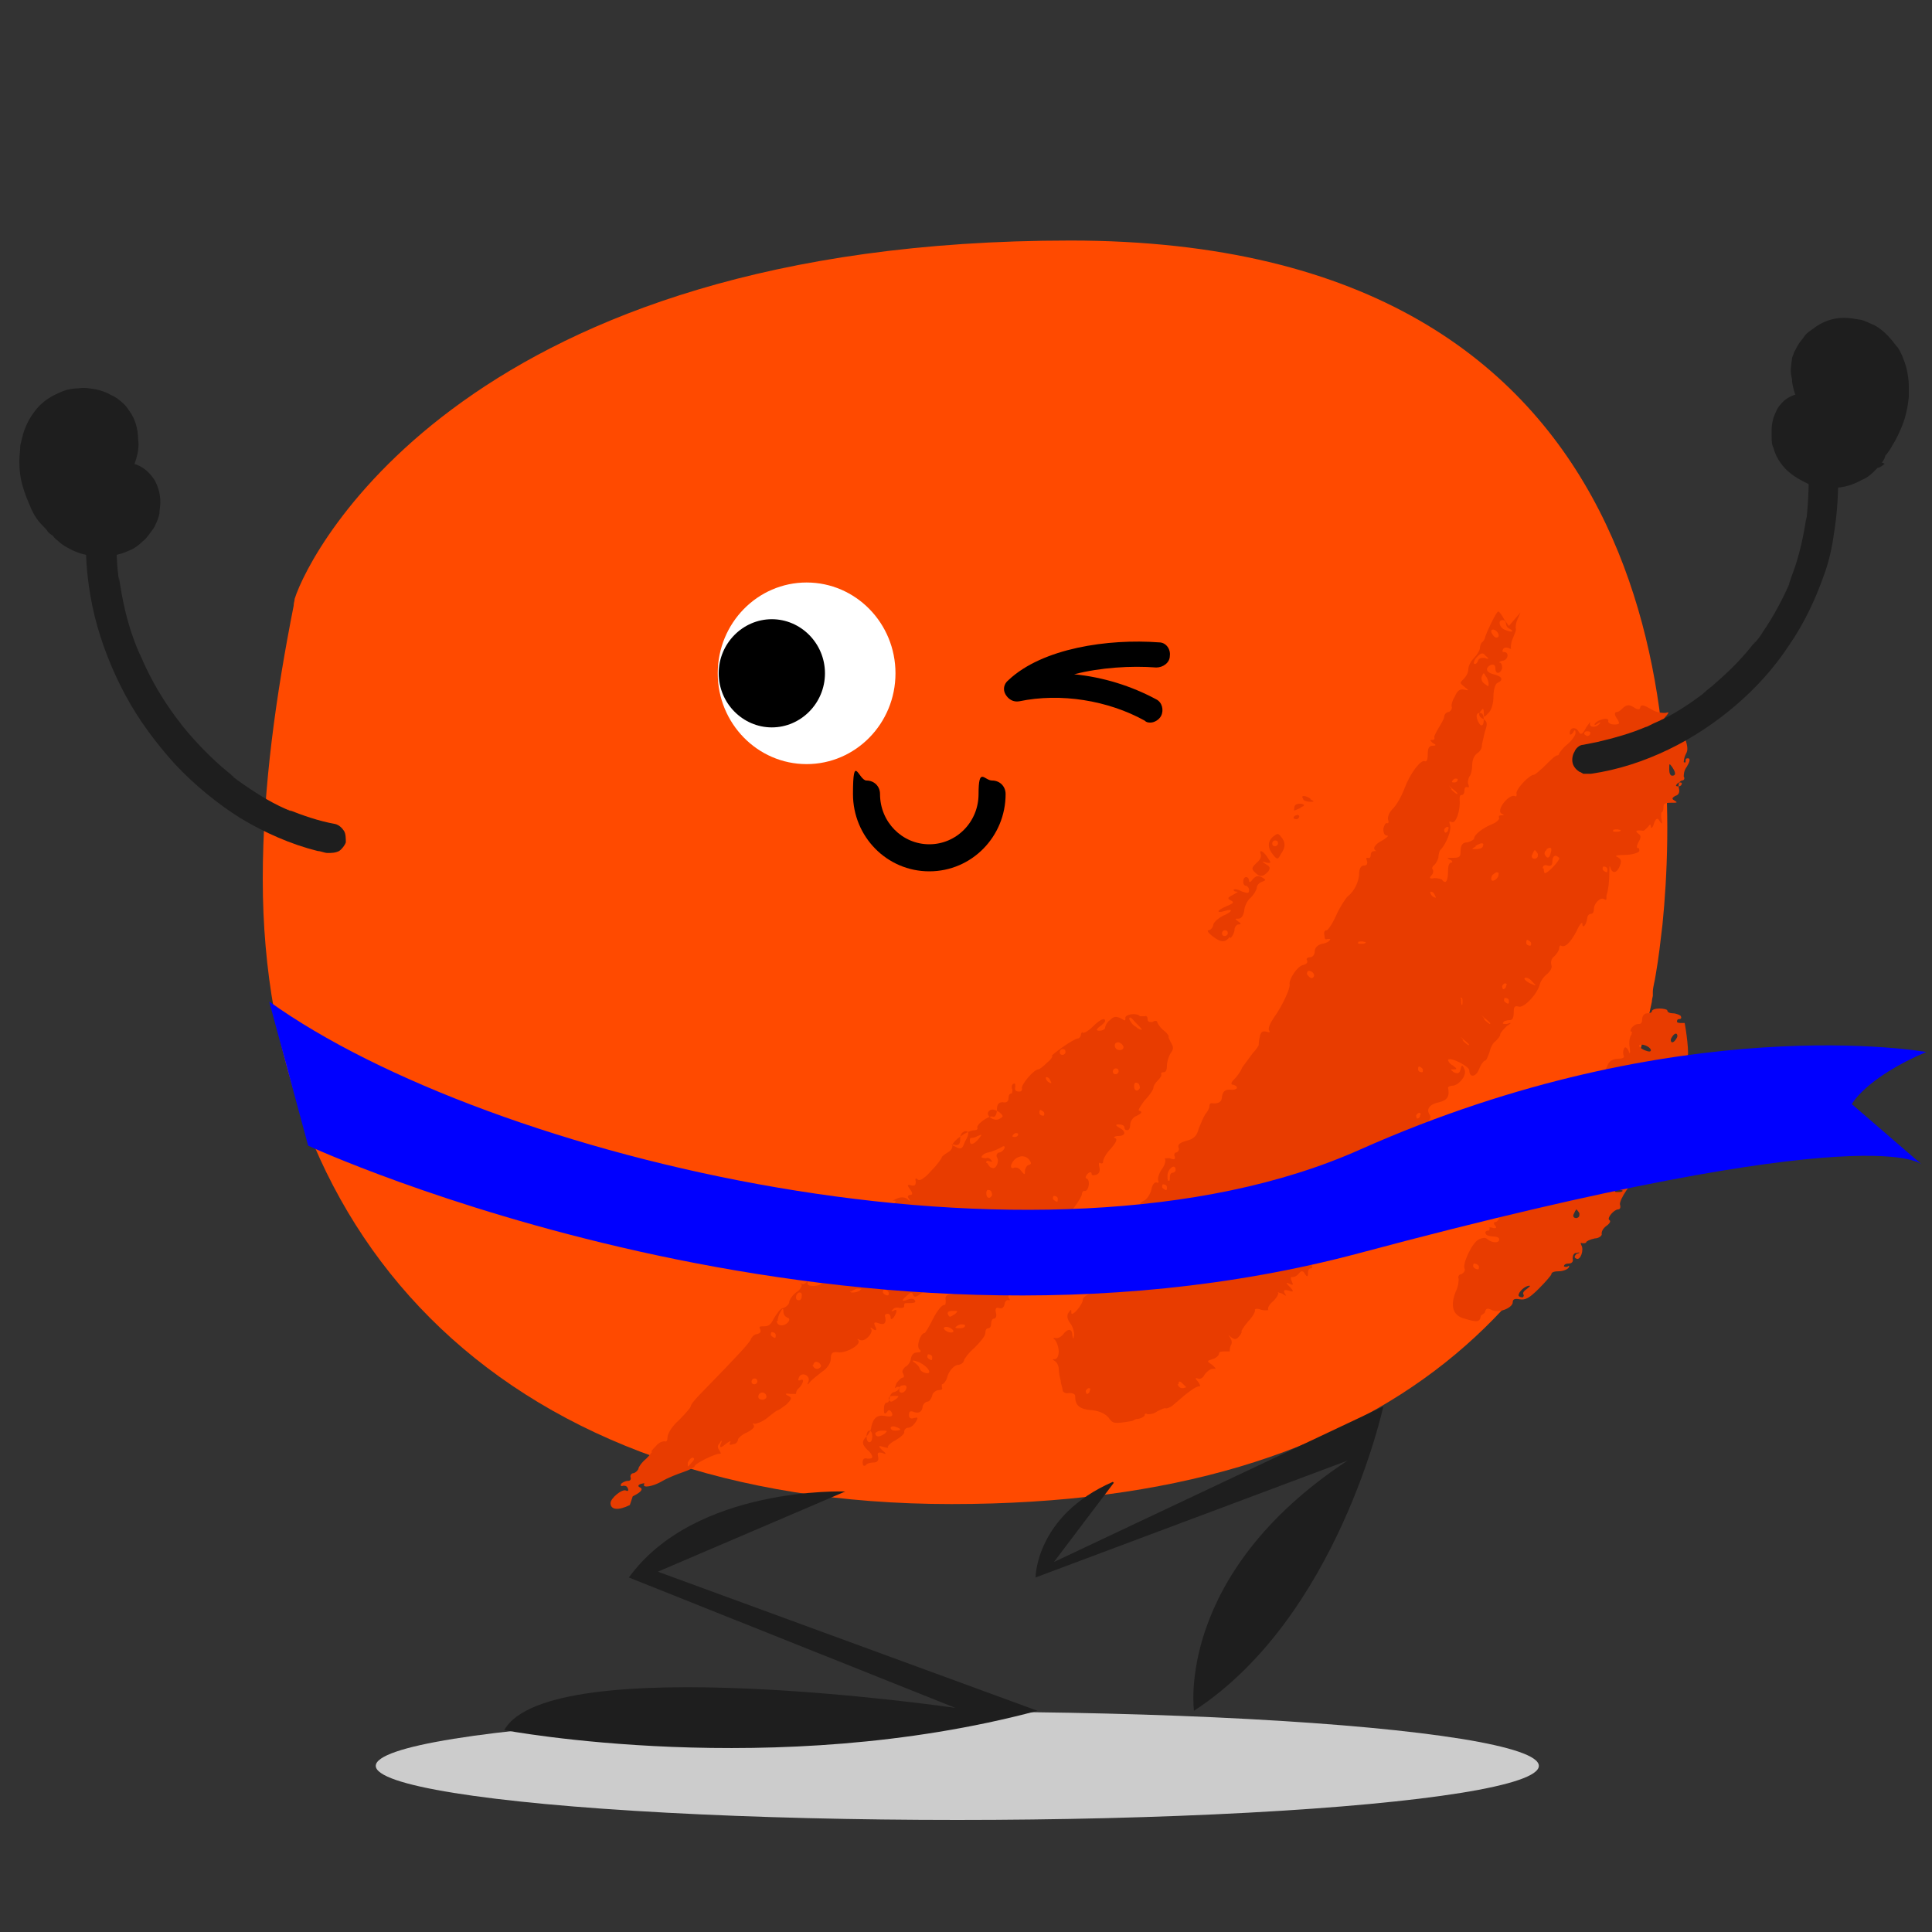
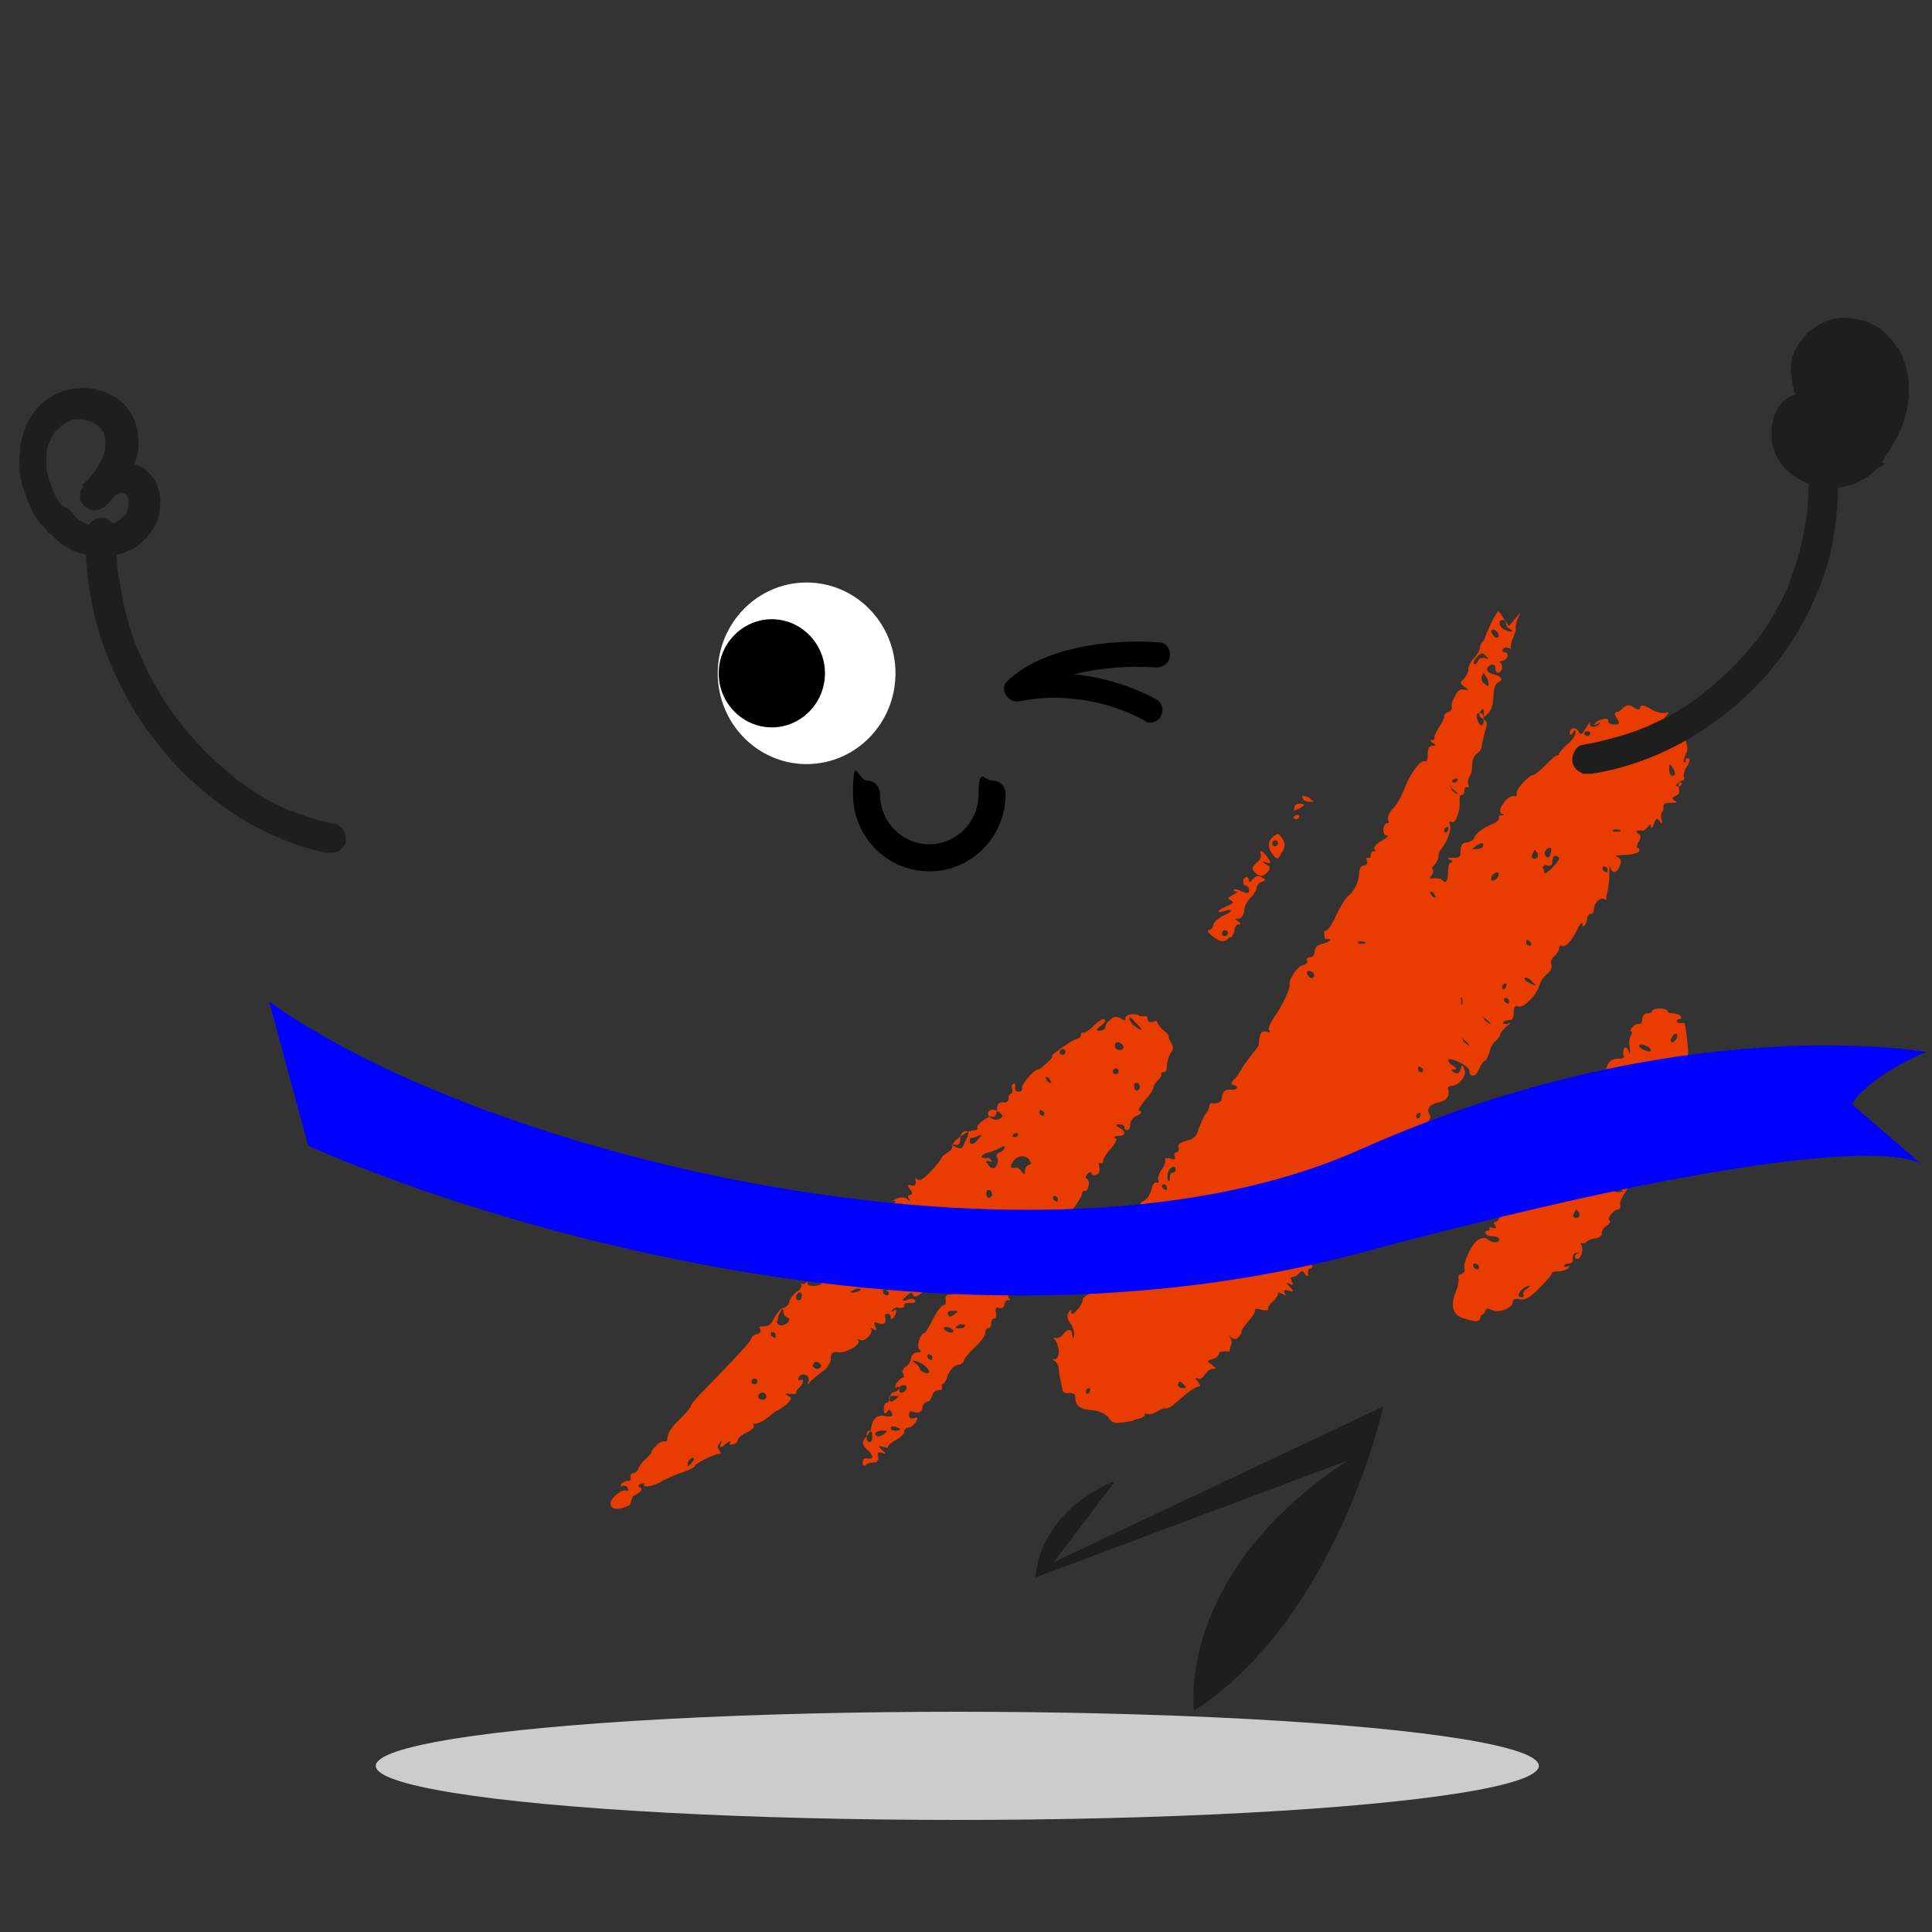
<svg xmlns="http://www.w3.org/2000/svg" version="1.1" viewBox="0 0 200 200">
  <rect x="0" y="0" width="200" height="200" fill="#333333" stroke="none" />
  <defs>
    <style>
      .cls-1 {
        fill: #fff;
      }

      .cls-2 {
        fill: #1e1e1e;
      }

      .cls-3 {
        fill: blue;
      }

      .cls-4 {
        fill: #ff4a00;
      }

      .cls-5 {
        fill: #e83c00;
      }

      .cls-6 {
        fill: #ccc;
      }
    </style>
  </defs>
  <g>
    <g id="Capa_1">
      <g>
        <g>
          <ellipse class="cls-6" cx="99.1" cy="182.8" rx="60.2" ry="5.6" />
-           <path class="cls-4" d="M171.1,103.1c0-.1,0-.3,0-.4,0-.5.2-1.1.3-1.8.3-1.7.5-3.5.7-5.2,2-20,.9-70.8-61.3-70.8S32.1,56.9,30.5,62c0,.2-.1.4-.1.7-1.8,9.1-3.2,18.8-3.2,28.3,0,37.8,25.4,64.7,71.3,64.7s66.2-21.7,72.5-52h0s0-.2.1-.6Z" />
          <g>
            <path class="cls-5" d="M117.6,146.9c.5,0,.9-.3.9-.4,0-.2.1-.2.3-.1.2,0,.6,0,1-.3.4-.2.8-.4.9-.3.1,0,.5-.1.8-.4,1.6-1.4,2.3-1.9,2.7-1.9.1,0,0-.2-.2-.5-.3-.3-.3-.4,0-.3.2.1.5,0,.7-.4.2-.3.6-.6.8-.6.5,0,.4,0,0-.4-.6-.4-.6-.4,0-.6.4-.1.7-.4.7-.6,0-.2.3-.2.6-.2.4,0,.6,0,.5,0,0-.1,0-.4.1-.6.2-.3.1-.6-.1-.9q-.3-.4.1,0c.4.3.6.3.9-.1.2-.2.3-.5.2-.5,0,0,.2-.4.7-1,.5-.5.8-1.1.7-1.2,0-.1.2-.2.7,0,.5.1.8,0,.7,0-.1-.1,0-.5.5-.9.4-.4.6-.8.5-.9-.1-.1,0,0,.4.1.5.3.5.3.3,0-.2-.4,0-.4.4-.3.5.2.6.1.1-.4-.4-.4-.4-.5,0-.3.4.2.4.1.2-.3-.1-.3-.1-.4,0-.4.2,0,.4,0,.7-.3.3-.4.5-.4.7,0,.2.3.3.3.3-.1,0-.3.1-.5.3-.5.2,0,.2-.2,0-.5-.2-.4-.1-.4.2-.2.3.2.4,0,.2-.4-.1-.4,0-.6.1-.5.2.1.3,0,.1-.3-.1-.3,0-.5,0-.5.2,0,.3-.1.3-.3,0-.1.3-.6.6-1,1.4-1.5,1.5-1.8,1.5-2.2,0-.2.2-.4.4-.4.2,0,.7,0,1,0q.6,0,0-.5c-.3-.2-.5-.4-.2-.3.3,0,.5-.2.6-.7l.2-.8.3.7c.2.6.4.6.6.3.2-.2.2-.5,0-.5-.1,0,.3-.6.9-1.2.9-.8,1.1-1.3,1-1.8-.1-.5,0-.6.3-.5.8.3,1.1-.1.7-.8-.2-.4-.3-.6-.1-.4.3.2.8-.3,1.3-1.3q.4-.7.3,0c0,.5,0,.7.4.6.3,0,.5-.2.5-.5,0-.2.2-.6.6-.9.5-.4.7-.7.5-1-.4-.6,0-1.1,1-1.3.8-.2,1.1-.6.9-1.5,0-.1.2-.2.4-.2.7,0,1.6-1.1,1.3-1.7-.2-.5-.3-.5-.4,0-.1.4-.3.5-.7.3-.4-.3-.4-.3,0-.3.4,0,.3-.1-.1-.4-.4-.2-.5-.5-.5-.6.3-.3,2.2.7,2.2,1.1,0,.8.7.7,1-.1.2-.5.5-.9.6-.9.2,0,.3-.4.5-.9.1-.5.4-1,.6-1.1.2-.2.5-.5.5-.7,0-.2.4-.6.7-.9.5-.3.5-.4,0-.2-.3,0-.5,0-.4-.1,0-.2.4-.3.7-.3.3,0,.4-.3.4-.8,0-.6.1-.7.5-.6.5.2,1.9-1.2,2.2-2.3.1-.4.5-.9.8-1.1.3-.3.5-.6.4-.9-.1-.3,0-.7.3-.9.2-.2.5-.6.5-.8,0-.2.1-.4.2-.3.4.2.9-.2,1.6-1.5.3-.7.6-1,.6-.8,0,.6.4.2.5-.5,0-.3.2-.5.4-.5.2,0,.3-.2.3-.5,0-.6.7-1.3,1.1-1,.1.1.2,0,.2,0,0-.1,0-.4,0-.4.2-.6.3-1.5.3-2.4,0-.6,0-.8.1-.5.2.7.7.6,1-.2.2-.5.1-.7-.3-.9-.3-.1,0-.2.8-.2.7,0,1.4-.2,1.5-.4,0-.2,0-.3-.1-.3-.2,0-.2-.2,0-.6.3-.5.3-.7,0-.9-.4-.3-.2-.4.5-.3.1,0,.3-.2.5-.4.2-.3.3-.3.3,0,0,.2.2.1.3-.3.2-.6.4-.7.6-.3.3.4.3.3.2-.2-.1-.4,0-.7,0-.7.1,0,.2-.2.2-.5,0-.4.1-.5.8-.5.6,0,.7,0,.4-.2-.4-.2-.3-.3,0-.5.4-.1.5-.4.4-.8-.1-.4,0-.7.3-.8.3,0,.3-.3.2-.4,0-.2,0-.6.3-1,.3-.5.4-.8.2-.9-.2,0-.3,0-.3.2,0,.2,0,.3-.2.2,0,0,0-.4.2-.8.3-.5.2-.9-.2-2.1-.5-1.3-.7-1.5-1.4-1.5-.7,0-.8,0-.4-.4.3-.4.3-.4-.1-.3-.3,0-.9,0-1.5-.4-.7-.4-1-.5-1.1-.2,0,.3-.3.3-.7,0-.5-.3-.7-.2-1,0-.2.2-.5.5-.7.5-.3,0-.3.3,0,.7.3.5.3.6-.3.6-.4,0-.7-.2-.6-.4,0-.4-1.1-.1-1.4.3-.1.2,0,.2.3,0,.3-.2.3-.1.2,0-.4.5-1.1.4-1,0,0-.3,0-.1-.4.4-.4.8-.6.8-.8.4-.3-.5-.9-.4-.9.2,0,.2.1.2.3,0,.2-.4.3-.4.3,0,0,.2-.4.8-.9,1.2-.5.4-.8.9-.8.9,0,0,0,.2-.2.2-.2,0-.7.5-1.2,1-.5.5-1.1,1-1.2,1-.5,0-2,1.6-1.8,2,0,.2,0,.3-.2.2-.6-.2-1.9,1.4-1.4,1.8.4.2.3.2,0,.2-.2,0-.3.1-.2.3,0,.1-.2.4-.7.6-1,.4-1.9,1.1-1.9,1.5,0,.1-.3.3-.7.4-.5,0-.7.3-.7.9,0,.6-.1.7-.8.7-.6,0-.7,0-.3.2.3.1.3.3.1.3-.2,0-.3.4-.3.9,0,.9-.2,1.4-.6.9,0-.1-.5-.2-.8-.2-.5.1-.6,0-.3-.3.2-.2.2-.5.1-.6-.1-.1,0-.3.1-.4.2-.1.4-.5.5-.8,0-.3.1-.7.2-.8.6-.6,1.2-2.1,1-2.6-.1-.4-.1-.4.2-.3.4.2.9-1.2.8-2.3,0-.3,0-.5.2-.5.2,0,.3-.2.3-.5,0-.2.1-.4.3-.3.2,0,.2,0,.1-.3-.1-.2,0-.6.1-.8.2-.2.3-.8.3-1.2,0-.5.2-1,.5-1.2.3-.2.5-.5.5-.8,0-.2.2-.9.3-1.4.3-.9.3-1.1-.2-1.4-.4-.2-.5-.5-.2-.8.2-.3.3-.3.3.2,0,.5,0,.5.5,0,.3-.3.5-1,.5-1.7,0-.7.2-1.3.4-1.4.7-.3.5-.7-.4-.9-.8-.2-.9-.7-.2-1,.2,0,.4,0,.4.4,0,.6.5.6.7,0,0-.2,0-.5-.2-.6-.2,0-.1-.1.2-.2.6,0,.8-.9.2-.9-.2,0-.2-.1-.1-.3.1-.2.4-.2.6-.1.2.1.3.1.2,0,0-.1,0-.6.2-1,.2-.5.4-.9.3-1.1,0-.1,0-.5.2-.9l.3-.7-.6.7-.6.7-.5-.7c-.2-.4-.5-.8-.6-.8-.2,0-1.3,2.3-1.4,2.8,0,0-.1.3-.3.4-.1.1-.2.4-.2.6,0,.2-.3.7-.6,1-.3.3-.6.8-.6,1.2,0,.3-.2.7-.5,1-.4.4-.4.4.1.8.5.4.5.4,0,.3-.4-.1-.7,0-1,.7-.3.5-.4,1-.3,1.1,0,.1,0,.3-.3.5-.3,0-.5.3-.5.5,0,.2-.3.7-.6,1.2-.3.5-.5.9-.4,1,0,0,0,.2-.2.2-.3,0-.3,0,0,.3.4.2.4.3,0,.3-.4,0-.5.3-.5.9,0,.5-.1.8-.3.7-.4-.2-1.5,1.2-2.1,2.8-.3.8-.8,1.7-1.2,2.1-.4.4-.6.9-.5,1.2.1.2,0,.4-.1.3-.2,0-.3.2-.4.6,0,.4.1.7.4.7.2,0,0,.2-.5.5-.8.4-1.1.9-.6,1.1.2,0,0,0-.2,0-.2,0-.4.1-.4.4,0,.2-.1.4-.3.3-.2,0-.2,0-.1.3.1.3,0,.5-.3.5s-.5.3-.5.8c0,.8-.5,1.9-1.2,2.4-.2.2-.8,1.1-1.2,2-.4.9-.9,1.6-1,1.5-.1,0-.3.1-.2.5,0,.4.1.5.3.4.2,0,.3,0,.3,0,0,.2-.3.4-.8.5-.5.1-.8.4-.8.8,0,.3-.2.6-.5.6-.3,0-.4.2-.3.3.1.2,0,.4-.4.5-.6.1-1.5,1.5-1.4,2,.1.4-.8,2.3-1.6,3.4-.4.6-.7,1.2-.5,1.4.1.2,0,.2-.3.1-.4-.1-.6,0-.7.6-.1.4-.1.7-.1.8,0,0-.2.4-.6.8-.3.4-.8,1.1-1.1,1.5-.2.5-.6,1-.9,1.3-.3.3-.3.5,0,.5.6.2.4.6-.4.5-.5,0-.7.2-.8.7,0,.6-.4.8-1.1.7-.1,0-.2.1-.2.3,0,.2-.2.6-.4.8-.2.3-.5,1-.7,1.5-.2.8-.5,1.1-1.3,1.3-.7.2-.9.4-.8.7.1.2,0,.4-.2.5-.2,0-.3.2-.2.4.1.3,0,.4-.5.2-.4,0-.6,0-.5.1.1.1,0,.6-.3,1-.3.4-.5,1-.4,1.2.1.2,0,.3-.2.2-.2,0-.4.2-.5.7-.1.5-.5,1.1-.8,1.2-.4.2-.5.5-.4.8.1.3.1.4,0,.3-.3-.2-1.1.4-.9.8,0,.1,0,.2-.2.2-.2,0-.1.2.2.5q.6.4-.2.3c-.9,0-1.5.5-.8.8.2,0,.2.1-.2.2-.5,0-1.1,1.4-1.2,2.8,0,.6-.1.7-.5.5-.2-.2-.4-.2-.3,0,.2.5-.4,1.6-.7,1.4-.2-.1-.3,0,0,.2.2.3.3.3.6,0,.2-.2.5-.3.6-.3.3,0,.1.7-.3.8-.9,0-2,.6-2,.9,0,.6-1.2,1.9-1.2,1.4,0-.4,0-.4-.3,0-.2.3-.1.7.2,1.1.3.4.4.9.4,1.2-.1.5-.1.5-.2,0,0-.7-.5-.7-1,0-.2.2-.5.4-.8.3-.2,0-.2,0,0,.2.2.2.4.8.4,1.2,0,.5-.2.8-.4.8-.3,0-.3,0,0,.2.2.1.4.5.4.8,0,.3.1.9.2,1.2,0,.3.2.8.2,1,0,.2.3.4.7.3.3,0,.6.1.6.3,0,1,.4,1.4,1.9,1.5.7.1,1.3.4,1.6.8.4.6.6.6,2.4.3h0ZM112.4,144c0-.1.2-.3.3-.3.2,0,.2.1.1.3,0,.2-.2.3-.3.3,0,0-.1-.1-.1-.3h0ZM122,143.3c0-.3.1-.4.4-.1.2.2.4.4.4.4s-.2.1-.4.1c-.3,0-.4-.2-.5-.4h0ZM123.9,131.1c.2-.2.5-.4.5-.3.2.2-.3.8-.6.8-.2,0-.1-.2,0-.4h0ZM133.9,127.3c0-.1.1-.2.3-.2.2,0,.4.1.5.2,0,.1,0,.3-.3.3-.3,0-.5-.1-.5-.3h0ZM120.3,122.9c0-.1,0-.3.1-.3.2,0,.4.1.4.3,0,.2,0,.3-.1.3,0,0-.3-.1-.4-.3h0ZM120.9,121.4c.2-.6.8-.9.8-.3,0,.2-.2.3-.3.3-.2,0-.3.2-.3.5,0,.3,0,.4-.2.3,0,0-.1-.4,0-.8h0ZM142.9,120.2c.4-.4.8-.1.5.3,0,.2-.3.2-.5.2-.2-.1-.2-.3,0-.5h0ZM146.6,115.5c0-.1.2-.3.3-.3.2,0,.2.1.1.3,0,.2-.2.3-.3.3,0,0-.1-.1-.1-.3h0ZM146.8,110.7c0-.1,0-.3.1-.3,0,0,.3.1.4.3,0,.2,0,.3-.1.3-.2,0-.4-.1-.4-.3h0ZM151.5,107.7c-.4-.5-.4-.5,0-.1.5.4.7.6.5.6,0,0-.3-.2-.6-.5h0ZM153.7,105.5c-.4-.5-.4-.5,0-.1.5.4.7.6.5.6,0,0-.3-.2-.6-.5h0ZM155.7,103.6c0-.1,0-.3.1-.3.2,0,.4.1.4.3,0,.2,0,.3-.1.3,0,0-.3-.1-.4-.3h0ZM151.2,103.4c0-.2.2-.2.2.2,0,.3,0,.5-.1.4,0,0-.1-.4,0-.6h0ZM155.5,102.1c0-.1.2-.3.3-.3.2,0,.2.1.1.3,0,.2-.2.3-.3.3,0,0-.1-.1-.1-.3h0ZM157.9,101.2c0,0,.4,0,.7.4.5.5.5.5-.2.2-.4-.2-.6-.4-.6-.5h0ZM135.3,100.6c.3-.3.9.2.7.5-.1.2-.3.2-.5,0-.2-.2-.3-.4-.1-.5h0ZM158,97.6c0-.1,0-.3.1-.3,0,0,.3.1.4.3,0,.2,0,.3-.1.3-.2,0-.4-.1-.4-.3h0ZM140.6,97.5c0,0,.4-.1.6,0,.3,0,.2.2-.2.2-.3,0-.5,0-.4-.1h0ZM148.1,92.3c0,0,.3,0,.4.3.2.4.2.4-.2.2-.2-.2-.3-.4-.2-.5h0ZM154.4,90.8c0-.2.3-.4.5-.5.2,0,.3,0,.2.4-.2.5-.9.7-.7.1h0ZM165.9,90c0-.1,0-.3.1-.3.2,0,.4.1.4.3,0,.2,0,.3-.1.3,0,0-.3-.1-.4-.3h0ZM159.7,89.9c0-.3.2-.4.5-.3.3.1.5,0,.5-.4,0-.6.3-.8.7-.4.2.1-1.1,1.6-1.5,1.6,0,0-.1-.2-.1-.5h0ZM160.1,87.9c.5-.3.6-.1.4.5-.1.4-.3.5-.5.2-.2-.2-.1-.5.1-.6h0ZM158.6,88.5c.1-.2.2-.5.3-.5,0,0,.2.2.3.4,0,.3,0,.4-.3.5-.3,0-.4-.2-.3-.4h0ZM152.7,87.6c.6-.4,1-.4.8,0,0,.2-.4.3-.7.3-.5,0-.5,0,0-.3h0ZM167,85.9c0,0,.4-.1.6,0,.3,0,.2.2-.2.2-.3,0-.5,0-.4-.1h0ZM149.5,85.9c0-.1.2-.3.3-.3.2,0,.2.1.1.3,0,.2-.2.3-.3.3,0,0-.1-.1-.1-.3h0ZM150.3,81.7c-.4-.5-.4-.5,0-.1.5.4.7.6.5.6,0,0-.3-.2-.6-.5h0ZM173.5,81.3c0,0,.1-.2.3-.3.2,0,.3,0,.3.1,0,.2-.2.3-.3.3-.2,0-.3,0-.3-.1h0ZM150.3,80.9c0,0,.1-.2.3-.3.2,0,.3,0,.3.1,0,.2-.2.3-.3.3-.2,0-.3,0-.3-.1h0ZM172.8,79.6c0-.6,0-.6.3-.2.4.6.4.9,0,.9-.2,0-.3-.3-.3-.6h0ZM168.6,76.6c0-.2.2-.5.5-.6.4-.1.4,0,0,.4-.4.7-.5.8-.5.2h0ZM170.5,76.2c0-.3,1.8-.2,2.1,0,0,0-.3.2-.9.2-.6,0-1.1,0-1.1-.2h0ZM164,76c0-.1,0-.3.3-.3.3,0,.4.1.3.3,0,.1-.2.2-.3.2,0,0-.2-.1-.3-.2h0ZM152.9,74.4c-.1-.4,0-.6.3-.6.3,0,.4.3.4.7,0,.8-.4.8-.7-.1h0ZM153.4,70c.2-.4.2-.4.4,0,.2.2.3.6.3.8,0,.3,0,.3-.4,0-.3-.2-.4-.5-.3-.8h0ZM152.9,68c.4-.4.6-.5.9-.1.4.3.3.4-.1.2-.3,0-.6,0-.7.3-.1.3-.3.4-.4.3-.1,0,0-.4.3-.7h0ZM154.4,65.5c-.2-.5.5-.4.7.1.1.3,0,.4-.2.4-.2,0-.4-.3-.5-.5h0ZM155.8,65.2c-.6-.2-.8-1.1-.2-1,.2,0,.3.2.3.4,0,.1.1.4.4.5.5.3.2.4-.5.1h0Z" />
            <path class="cls-5" d="M65.5,154.9c.8-.4,1.1-.7.8-.9-.3-.1-.3-.3.1-.4.3-.1.4,0,.3,0-.3.5.9.3,1.9-.3.5-.3,1.5-.7,2.1-.9.6-.2,1.2-.5,1.2-.6,0-.3,2.3-1.4,2.6-1.3.2,0,.1-.1,0-.3-.2-.3-.3-.5,0-.8.2-.4.3-.3.1.1q-.2.6.5,0c.4-.3.6-.4.5-.2-.2.3,0,.3.3.2.3,0,.5-.3.5-.5,0-.1.4-.5.9-.7.6-.3.9-.6.7-.8-.1-.2-.1-.2.1-.1.2,0,.8-.2,1.3-.6.5-.4,1-.8,1.1-.8.1,0,.5-.3.9-.6.6-.6.6-.7.2-.9-.4-.2-.3-.3.2-.2.4,0,.7,0,.6,0,0,0,0-.4.3-.6.5-.5.6-1.1.1-.8-.2,0-.2,0-.1-.3.2-.6,1.2-.3,1,.4-.2.4-.1.4.2,0,.2-.2.8-.7,1.2-1,.5-.3.9-.9.9-1.3,0-.7.2-.8.9-.7.9,0,2.4-.9,1.9-1.3-.1-.1,0-.1.2,0,.5.3,1.4-.7,1.2-1.1-.2-.2,0-.2.2,0,.3.2.4.1.2-.3-.2-.4-.1-.5.4-.3.6.2.8-.1.6-.8,0-.1.1-.2.3-.2.2,0,.3.2.3.4,0,.2.1.2.3,0,.4-.6.4-1,0-.7-.2.1-.3,0-.1-.1.1-.2.4-.3.7-.2.3,0,.5,0,.5-.2,0-.2,0-.3.2-.3.7,0,1.1,0,.9-.3-.1-.2-.5-.2-.9,0q-.7.2,0-.4c.4-.4.6-.5.7-.2.1.3.3.3.7,0,.3-.2.6-.4.5-.5-.2-.3.9-1.3,1.2-1,0,0,.2,0,.2-.3,0-.3.2-.5.7-.4.5,0,.6,0,.5-.3-.2-.4,0-.4.5-.3.5.2.6.1.3-.2-.5-.5-.2-1.2.5-1.2.5,0,1,.5,1,1.3,0,.2-.1.2-.3,0-.3-.4-.3-.4-.3,0,0,.3-.2.6-.5.7-.3,0-.5.5-.5.8,0,.3-.1.6-.3.6-.2,0-.3.1-.3.3,0,.1.2.2.5,0,.3-.1.4,0,.3.1-.1.2-.5.4-.8.4-.4,0-.6.2-.5.6,0,.4,0,.5-.2.5-.2,0-.7.6-1.1,1.4-.4.8-.8,1.5-.9,1.5-.4,0-.9,1.4-.5,1.7.2.2.1.3-.2.3-.4,0-.6.2-.7.6,0,.3-.3.8-.6.9-.2.2-.4.5-.2.7.1.2.1.4,0,.4-.2,0-.5.3-.7.6-.2.5-.2.6,0,.4.2-.1.3,0,.3,0,0,.2-.2.4-.5.5-.3,0-.5.4-.5.6,0,.2-.1.5-.3.5-.2,0-.3.3-.3.7,0,.5.1.5.3.3.2-.3.3-.3.5,0,.2.4,0,.5-.6.4-.9-.2-1.3.2-1.5,1.1,0,.3-.3.8-.5,1-.5.5-.5.8.1,1.4.3.2.5.6.5.7,0,.2-.2.2-.5.2-.3-.1-.5,0-.5.4,0,.3.1.4.3.3.1-.2.5-.3.8-.3.4,0,.6-.2.5-.6-.1-.4,0-.5.4-.4.5.2.5.1,0-.3-.4-.4-.4-.5.2-.3.4.1.5.1.4,0,0-.1.2-.4.8-.7.5-.3,1-.7.9-.9,0-.2.2-.4.4-.4.3,0,.6-.3.8-.6.3-.5.2-.5-.2-.4-.3.1-.5,0-.5-.3,0-.4.1-.5.6-.3.4.1.7,0,.8-.5,0-.3.3-.6.5-.6.2,0,.4-.3.5-.6,0-.3.4-.6.7-.6.3,0,.4-.1.3-.3,0-.1,0-.3,0-.3.2,0,.5-.4.6-.9.2-.5.6-1,1-1.1.4,0,.7-.3.7-.5,0-.1.5-.8,1.1-1.3.6-.6,1.1-1.2,1.1-1.5,0-.3.1-.5.3-.5.2,0,.3-.2.3-.5,0-.2.1-.5.3-.5.2,0,.3-.3.2-.6-.1-.4,0-.6.3-.5.3.1.5,0,.6-.4,0-.3.3-.5.4-.4.2,0,.2,0,0-.3-.1-.2.3-.9.9-1.5.6-.6,1.2-1.4,1.3-1.8.1-.5.4-.8.6-.8.3,0,.4-.1.4-.3,0-.1-.2-.3-.4-.3-.2,0,0-.3.5-.7.5-.4.8-.9.8-1.1,0-.2,0-.4.2-.3.2.2,1.4-.9,1.4-1.3,0-.1.1-.3.2-.3.3,0,1.7-1.9,1.7-2.3,0-.2.2-.4.3-.3.4,0,.6-1.1.2-1.3-.2,0-.1-.3.1-.5.2-.2.4-.2.4,0,0,.2.2.2.5.1.3-.1.4-.4.3-.8-.1-.4,0-.5.1-.4.2.1.3,0,.3-.2,0-.2.3-.8.8-1.3.6-.7.7-1,.4-1.1-.2,0,0-.2.3-.2.9,0,.9-.5.1-.9q-.5-.3,0-.3c.3,0,.6.1.6.3,0,.2.1.3.3.3.2,0,.3-.3.3-.6,0-.3.3-.8.7-.9.4-.2.6-.4.3-.5-.3,0,0-.4.5-1.1.5-.5.9-1.1.9-1.3,0-.2.2-.5.5-.8.2-.2.4-.5.3-.6,0-.1,0-.2.2-.2.3,0,.4-.2.4-.7,0-.4.2-1,.4-1.3.3-.4.3-.6,0-1.1-.2-.4-.3-.6-.2-.6,0,0-.1-.3-.5-.6-.4-.3-.7-.8-.7-.9,0-.1-.2-.2-.5,0-.3,0-.5,0-.5-.3,0-.2-.1-.4-.3-.3-.2,0-.4,0-.5,0-.3-.4-1.6-.2-1.5.2,0,.3,0,.3-.5,0-.5-.2-.7-.2-1.1.2-.3.2-.5.6-.5.8,0,.1-.2.3-.6.3q-.5,0,0-.4c.3-.2.6-.5.6-.6,0-.4-.5-.2-1.3.6-.4.4-.9.7-1,.6,0-.1-.2,0-.2.2,0,.2-.2.4-.3.4-.2,0-.9.4-1.6.9-.7.5-1.2.9-1.1.9.1,0,0,.3-.5.7-.4.4-.8.7-.9.7-.5,0-1.9,1.7-1.7,2,0,.1,0,.3-.3.3-.3,0-.5-.1-.4-.5,0-.3,0-.4-.2-.3-.2.1-.2.4-.1.6,0,.2,0,.4-.1.4-.2,0-.3.2-.3.5,0,.3-.2.5-.6.4-.4,0-.6.2-.6.8,0,.4-.2.8-.4.7-.4-.2-1.9.9-1.6,1.2,0,0,0,.2-.3.2-.8,0-2.4,1.2-2.3,1.6,0,.2-.1.5-.5.7-.3.2-.6.4-.6.5,0,.1-.5.8-1.1,1.4-.7.8-1.2,1.1-1.4.9-.2-.2-.3-.1-.2.2,0,.4-.1.5-.5.4-.4-.1-.4,0-.1.4.3.4.3.6,0,.6-.2,0-.3.2-.1.4.2.3.1.3-.2,0-.3-.2-.7-.2-1.1,0-.4.2-.5.2-.2.2.3,0,0,.3-.6.6-.6.3-1.2.5-1.4.5-.2-.1-.3,0-.1,0,.1.1,0,.5-.3.8q-.5.5,0,.4c.4-.2.5-.1.3.2-.2.2-.3.5-.3.6,0,.4-.5.6-.5.1,0-.3-.9.3-2.5,1.9-1.4,1.4-2.6,2.5-2.8,2.5-.2,0-.5.3-.7.6-.2.3-.5.5-.7.4-.2-.1-.2,0,0,.1,0,.1-.1.5-.6.8-.4.3-.7.8-.7,1,0,.2-.3.5-.6.6-.3,0-.7.6-1,1.1-.3.6-.5.8-1,.8-.4,0-.6,0-.4.3.1.3,0,.4-.3.5-.3,0-.6.3-.7.6-.3.5-1.2,1.5-5.1,5.5-.6.6-1.1,1.2-1.1,1.4,0,.1-.6.8-1.2,1.4-.7.6-1.2,1.4-1.2,1.8,0,.3-.1.5-.3.4-.2,0-.6.1-.9.5-.3.3-.6.6-.4.6,0,0-.2.3-.6.7-.5.4-.8.9-.8,1,0,.1-.2.4-.5.5-.3,0-.4.3-.3.5,0,.1,0,.3-.3.3-.3,0-.6.2-.7.3-.1.2,0,.3.2.2.2,0,.4,0,.5.3.1.2,0,.3-.2.2-.4-.2-1.6.8-1.6,1.3,0,.7.8.8,2,.2h0ZM71.2,151.4c.1-.2.3-.5.5-.5.2,0,.2.2,0,.4-.2.2-.4.5-.5.5,0,0,0-.2,0-.4h0ZM89.7,148.7c0-.3.1-.6.3-.6.2,0,.3.3.3.6,0,.3-.1.6-.3.6-.2,0-.3-.3-.3-.6h0ZM90.6,148.4c0-.1.3-.3.7-.3.6,0,.6,0,.3.3-.6.4-.9.4-1,0h0ZM92.2,147.8c0-.1.2-.2.5-.1.3.1.5.2.5.3,0,0-.2.1-.5.1-.3,0-.5-.1-.5-.3h0ZM92,144.8c0-.2.1-.3.5-.3.6,0,.6,0,.3.3-.6.4-.6.4-.8,0h0ZM78.5,144.6c0-.5.6-.6.8-.2.1.3,0,.4-.3.5-.3,0-.5-.1-.5-.3h0ZM93.1,143.7c0-.2.2-.3.5-.3.2,0,.3.1.2.4-.2.5-.8.5-.7,0h0ZM77.8,143c0-.1.1-.3.3-.3.2,0,.3.1.3.3,0,.2-.2.3-.3.3-.2,0-.3-.1-.3-.3h0ZM95.2,141.7c0-.2-.3-.5-.6-.7-.3-.2,0-.2.5,0,1.1.5,1.5,1.4.6,1.1-.3-.1-.5-.3-.5-.5h0ZM84.2,141.3c0-.2.2-.4.4-.3.2,0,.4.3.4.4,0,.1-.2.3-.4.3-.3,0-.4-.2-.5-.4h0ZM96,140.5c0-.1,0-.3.1-.3.2,0,.4.1.4.3,0,.2,0,.3-.1.3,0,0-.3-.1-.4-.3h0ZM97.7,137.5c0-.1.2-.2.5-.1.3.1.5.3.5.4,0,.1-.2.2-.5.1-.3-.1-.5-.3-.5-.4h0ZM79.8,138.2c0-.1,0-.3.1-.3.2,0,.4.1.4.3,0,.2,0,.3-.1.3,0,0-.3-.1-.4-.3h0ZM98.9,137.4c0,0,.2-.2.5-.3.3,0,.5,0,.5.1,0,.2-.2.3-.5.3-.3,0-.5,0-.5-.1h0ZM80.5,136.8c0-.3.1-.7.3-1,.2-.4.3-.4.3,0,0,.3.2.5.4.6.5.1,0,.8-.6.8-.3,0-.5-.2-.5-.5h0ZM98.1,136c0-.2.1-.3.5-.3.6,0,.6,0,.3.3-.6.4-.6.4-.8,0h0ZM82.4,134.3c0-.2.1-.4.3-.5.2,0,.3,0,.3.3,0,.3-.1.5-.3.5-.2,0-.3-.1-.3-.3h0ZM91.4,133.8c0-.1,0-.3.1-.3.2,0,.4.1.5.3,0,.2,0,.3-.1.3-.2,0-.4-.1-.5-.3h0ZM88.1,133.7c0,0,.3-.2.6-.3.3,0,.6,0,.4.1-.2.3-1.1.4-1.1.2h0ZM100.9,132.5c0-.1-.1-.4-.5-.6-.4-.2-.6-.4-.3-.5.2-.1.3,0,.4.1,0,.2.3.3.6.1.3,0,.6-.1.6,0,0,.4-.4,1.1-.7,1.1-.2,0-.2,0,0-.2h0ZM83.6,132.8c0-.1,0-.3.2-.3.2,0,.5,0,.8-.1.6-.1.8.2.4.5-.3.3-1.4.3-1.4,0h0ZM105.6,130.3c.2-.5.5-.7.5-.5,0,.4-.7,1.6-.8,1.5,0,0,0-.5.4-1h0ZM95.8,130.5c0,0,.3,0,.6.2.3.3.3.3-.2.2-.3,0-.5-.3-.4-.4h0ZM100.3,127.3c0-1,.8-1.3,1.2-.4.1.2.4.4.6.3.3,0,.3,0,.3.1,0,.2-.5.3-1,.3-.4,0-.8.2-.8.3,0,.2,0,.3-.2.3,0,0-.2-.4-.2-.9h0ZM93.9,125.4c0-.1,0-.3.1-.3,0,0,.3.1.4.3,0,.2,0,.3-.1.3-.2,0-.4-.1-.4-.3h0ZM109,124.1c0-.1,0-.3.1-.3.2,0,.4.1.4.3,0,.2,0,.3-.1.3,0,0-.3-.1-.4-.3h0ZM102.1,123.5c0-.2.1-.4.3-.3.2,0,.3.3.3.5,0,.1-.2.3-.3.3-.2,0-.3-.2-.3-.5h0ZM105,120.9c-.7.2-.2-.9.4-1.1.4-.2.8-.1,1.1.2.3.4.3.5,0,.6-.2,0-.4.4-.4.6,0,.4,0,.5-.4,0-.2-.3-.5-.4-.8-.3h0ZM102.1,120.4c0-.2,0-.3.3-.2.3.1.4.1.2-.1-.1-.2-.4-.3-.5-.2-.2,0-.3,0-.5-.1,0-.1.2-.4.7-.5.5-.1,1.1-.4,1.3-.5.3-.2.4-.2.4,0,0,.1-.2.4-.5.5-.3,0-.4.3-.3.5.3.4-.1,1.3-.5,1.1-.2,0-.4-.3-.5-.5h0ZM98.8,118.7c-.4-.3-.4-.3,0-.2.4.1.6,0,.6-.6,0-.5.2-.7.5-.8.3,0,.4.1.3.4,0,.2-.3.6-.4.9-.2.6-.4.6-1.1.2h0ZM100.4,118.1c0-.1,0-.3.1-.3,0,0,.4,0,.7-.2.5-.2.5-.2.1.3-.5.6-.9.7-.9.2h0ZM104.8,117.6c0,0,.1-.2.3-.3.2,0,.3,0,.3.1,0,.2-.2.3-.3.3-.2,0-.3,0-.3-.1h0ZM102.4,115c.2-.2.5-.2,1,.1.5.4.5.5.1.7-.6.4-1.6-.4-1.1-.8h0ZM107.6,115.2c0-.1,0-.3.1-.3,0,0,.3.1.4.3,0,.2,0,.3-.1.3-.2,0-.4-.1-.4-.3h0ZM117.4,112.4c0-.2.1-.4.3-.3.2,0,.3.3.3.5,0,.1-.2.3-.3.3-.2,0-.3-.2-.3-.5h0ZM108.3,111.5c0,0,.3,0,.4.3.2.4.2.4-.2.2-.2-.2-.3-.4-.2-.5h0ZM115.2,110.9c0-.1.1-.3.3-.3.2,0,.3.1.3.3,0,.2-.2.3-.3.3-.2,0-.3-.1-.3-.3h0ZM109.7,108.9c0-.1.1-.3.3-.3.2,0,.3.1.3.3,0,.2-.2.3-.3.3-.2,0-.3-.1-.3-.3h0ZM115.4,108.3c0-.3.1-.4.4-.4.6.2.7.8.1.8-.3,0-.5-.2-.5-.5h0ZM116.9,105.5c0-.3.2-.2.6.3.4.4.7.7.7.8,0,0-.3,0-.6-.3-.4-.2-.6-.6-.7-.8h0Z" />
            <path class="cls-5" d="M153.7,135.9c.1-.5.3-.5.7-.3.7.4,2.2-.2,2.2-.8,0-.3.2-.4.7-.3.6.1,1-.1,2-1.1.7-.7,1.3-1.4,1.3-1.5,0-.2.3-.3.8-.3.4,0,.9-.2,1-.4.1-.2,0-.2-.1-.1-.2.1-.4,0-.4,0,0-.2.2-.3.5-.3.3,0,.5-.2.4-.5,0-.3.1-.6.4-.6.4-.1.4,0,0,.1-.2.2-.3.4,0,.5.4.2.8-.9.5-1.4-.1-.2-.1-.3.1-.2.2,0,.4,0,.4-.1,0-.1.4-.3.9-.4.4,0,.8-.3.7-.5,0-.2.1-.5.5-.8.3-.2.5-.5.3-.6-.3-.2.5-1.1.9-1.1.2,0,.3-.2.2-.5-.1-.5,1.2-2.4,1.9-2.9.2-.1.3-.4.2-.7-.1-.3,0-.4.2-.4.2,0,.5,0,.5-.3,0-.2,0-.4-.3-.4-.5,0-1-.8-.6-1,.2,0,.2-.4,0-.6-.2-.5.8-1.4,1.2-1.2.2,0,.3,0,.2-.2,0-.2.2,0,.5.3.4.6.6.6.4-.2,0-.1.1-.3.3-.4.2-.1.4-.5.4-.8,0-.4.2-.7.3-.7.2,0,.2,0,0-.2-.1,0,0-.4.2-.7.6-.7.9-1.5.5-1.7-.2,0-.2-.4-.1-.6.1-.2.3-.4.4-.3.4.2.6-.6.5-1.5,0-.4,0-.7.2-.6.3.1.1-2-.2-3.7,0,0-.1,0-.3,0-.2,0-.4,0-.5-.1,0-.1,0-.3.2-.3.2,0,.3-.1.2-.3,0-.1-.5-.3-.8-.3-.3,0-.6-.1-.6-.3,0-.1-.4-.2-.8-.2-.4,0-.8.1-.8.3,0,.1-.2.2-.5.2-.3,0-.5.3-.5.6,0,.3-.1.5-.3.5-.2,0-.4,0-.7.3-.2.2-.3.5-.1.5.1,0,0,.1,0,.3-.2.2-.3.8-.2,1.3.1.7,0,.8-.1.4-.2-.4-.4-.5-.5-.2-.1.2-.1.5,0,.7.1.2-.2.3-.6.3-.5,0-.9.2-1.1.7-.1.4-.6,1-1.1,1.4-.4.4-.8.9-.8,1.1,0,.1-.2.6-.5.9-.2.3-.4.4-.3.2.1-.3,0-.4-.2-.3-.3,0-.7.7-.9,1.4-.3.7-.8,1.6-1.2,2.1-.4.5-.6.9-.4,1,.2.1,0,.4-.6.6-.6.3-.8.6-.7.9.1.2,0,.4-.2.4-.2,0-.3.2-.3.5,0,.2-.2.4-.3.3-.2-.1-.5.2-.6.8-.2.6-.5.9-.8.8-.4-.1-.3,0,0,.6.6.9.3,1.7-.4.9-.4-.5-.4-.5-.4,0,0,.3-.1.5-.3.5-.2,0-.3.4-.3.8,0,.6,0,.7-.3.4-.3-.4-.4-.3-.5.2-.1.4-.3.7-.5.7-.2,0-.2.2,0,.4.2.2,0,.3-.3.2-.3-.1-.5,0-.3,0,0,.2,0,.3-.2.3-.2,0-.3.2-.2.3,0,.2.5.3.8.3.3,0,.6.1.6.3,0,.4-.7.4-1.2,0-.2-.2-.5-.2-.9,0-.7.3-1.7,2.5-1.5,3,.1.2,0,.4-.3.6-.3,0-.4.3-.3.5,0,.1,0,.7-.3,1.3-.6,1.5-.3,2.5.9,2.8,1.3.4,1.6.4,1.7-.3h0ZM157.2,134.1c0-.4.7-1,1.1-1,.2,0,0,.1-.2.3-.3.2-.5.4-.4.6.1.1,0,.3-.1.3-.2,0-.4-.1-.4-.2h0ZM152.5,131.1c0-.1,0-.3.1-.3.2,0,.4.1.5.3,0,.2,0,.3-.1.3-.2,0-.4-.1-.5-.3h0ZM162.9,125.7c.1-.2.2-.5.3-.5,0,0,.2.2.3.4,0,.3,0,.4-.3.5-.3,0-.4-.2-.3-.4h0ZM167.2,123.2c0,0,.4-.1.6,0,.3,0,.2.2-.2.2-.3,0-.5,0-.4-.1h0ZM159.1,121.6c0-.2.2-.5.5-.5.5,0,.6.3.3.7-.3.4-.7.3-.7-.2h0ZM163.6,119.7c0,0,.4-.1.6,0,.3,0,.2.2-.2.2-.3,0-.5,0-.4-.1h0ZM167.4,113.3c-.1-.2,0-.4.1-.3.2,0,.3.3.3.5,0,.4-.2.3-.4-.2h0ZM169.7,108.2c.2-.2,1.1.1,1.2.5,0,.2-.2.2-.7,0-.4-.2-.6-.4-.5-.5h0ZM173,107.5c.1-.2.3-.5.5-.5.1,0,.2.2.1.4-.1.2-.3.5-.5.5-.1,0-.2-.2-.1-.4h0Z" />
            <path class="cls-5" d="M104.5,123.9c0-.2,0-.3-.1-.3-.2,0-.3.2-.3.3,0,.2,0,.3.1.3,0,0,.2-.1.3-.3h0Z" />
            <path class="cls-5" d="M127.4,97.1c.2-.2.4-.6.4-.9,0-.2.2-.5.4-.5.3,0,.3-.1,0-.3-.4-.3-.4-.3,0-.3.3,0,.5-.3.6-.8,0-.4.3-1.1.7-1.4.3-.3.6-.8.6-1,0-.2.2-.5.5-.6.5-.2.5-.2,0-.5-.4-.2-.6-.1-.9.2-.2.3-.4.4-.4.2,0-.2-.1-.4-.3-.4-.2,0-.3.2-.3.5,0,.2.1.4.3.4.1,0,.3.2.3.4,0,.4-.1.4-.7.2-.4-.2-.7-.3-.9-.2,0,0,0,.2.3.2.3,0,0,.1-.3.3-.6.3-.7.4-.3.6.4.2.3.3-.4.6-1,.4-1.2.8-.2.5.9-.3.8.1-.2.5-.4.2-.9.6-1,.9,0,.3-.3.6-.5.6-.2,0,0,.3.4.6.9.7,1.3.7,1.8.1h0ZM126.5,96.6c0-.1.1-.3.3-.3.2,0,.3.1.3.3,0,.2-.2.3-.3.3-.2,0-.3-.1-.3-.3h0Z" />
            <path class="cls-5" d="M131.3,90.2c.2-.3.2-.5-.2-.7-.5-.3-.5-.4,0-.2.5.1.5,0,.2-.4-.4-.7-1-1.1-.8-.5.1.2,0,.6-.4.9-.5.5-.6.6-.2,1,.5.5.8.5,1.3,0h0Z" />
            <path class="cls-5" d="M132.6,88.4c.5-.7.5-1.2,0-1.8-.3-.4-.4-.3-.8,0-.6.5-.6,1.2,0,1.9.4.5.5.5.8-.1h0ZM131.7,87.3c0-.1.1-.3.3-.3.2,0,.3.1.3.3,0,.2-.2.3-.3.3-.2,0-.3-.1-.3-.3h0Z" />
            <path class="cls-5" d="M134.5,84.5c0-.1-.2-.2-.3-.1-.2,0-.3.2-.3.3,0,0,.1.1.3.1.2,0,.3-.2.3-.3h0Z" />
            <path class="cls-5" d="M134.6,83.6c.5-.2.5-.3.1-.4-.3,0-.6,0-.7.3,0,.2-.1.4,0,.4,0,0,.3-.1.7-.3h0Z" />
            <path class="cls-5" d="M135.7,82.7c-.6-.4-1.1-.4-.8,0,0,.2.5.3.7.3.5,0,.5,0,0-.3h0Z" />
          </g>
-           <path class="cls-2" d="M87.5,154.4s-15.5-.6-22.4,8.9l33.8,13.5s-42-6.1-46.7,2.3c0,0,27.9,5.3,55.2-2l-39.3-14.4,19.4-8.3Z" />
          <path class="cls-2" d="M115.3,153.5l-6.2,8.2,34.1-16.1s-4.7,21.8-19.6,31.5c0,0-2-14.1,15.9-25.9l-32.3,12.1s0-6.4,8-9.9Z" />
          <g>
            <path d="M96.2,90.2c-4.4,0-7.9-3.6-7.9-8s.6-1.4,1.4-1.4,1.4.6,1.4,1.4c0,2.9,2.3,5.2,5.1,5.2s5.1-2.3,5.1-5.2.6-1.4,1.4-1.4,1.4.6,1.4,1.4c0,4.4-3.5,8-7.9,8Z" />
            <g>
              <ellipse class="cls-1" cx="83.5" cy="69.7" rx="9.2" ry="9.4" />
              <path d="M74.4,69.7c0-3.1,2.5-5.6,5.5-5.6s5.5,2.5,5.5,5.6-2.5,5.6-5.5,5.6-5.5-2.5-5.5-5.6Z" />
            </g>
            <path d="M119.1,74.8c-.2,0-.4,0-.6-.2-3.8-2.1-8.7-2.9-13-2-.6.1-1.1-.2-1.4-.7-.3-.5-.2-1.1.3-1.5,3.5-3.3,10.3-4.3,15.6-3.9.7,0,1.2.7,1.1,1.4,0,.7-.7,1.2-1.4,1.2-2.6-.2-5.8,0-8.5.7,3,.3,5.9,1.2,8.5,2.6.6.3.8,1.1.5,1.7-.2.4-.7.7-1.1.7Z" />
          </g>
          <g>
-             <path class="cls-2" d="M5.8,54c-.5-.5-.9-1.1-1.3-1.8-.4-.7-.7-1.4-.9-2.1-1.2-3.3.3-8,4.3-8.4,2.1-.1,4.3,1.3,4.5,3.5.3,2.4-1.3,4.5-2.8,6.1.8-1.2,2.3-2.4,3.9-1.7,1.4.7,1.4,2.5.9,3.8-.4.9-1,1.6-1.9,2-.8.4-1.8.7-2.7.6-1.4-.1-2.7-.6-3.6-1.6-.1-.1-.2-.2-.4-.4Z" />
            <path class="cls-2" d="M6.9,52.9c-.2-.2-.4-.5-.6-.7,0,.1.2.2.2.3-.5-.6-.9-1.4-1.2-2.1,0,.1.1.2.2.4-.3-.8-.6-1.6-.7-2.4,0,.1,0,.3,0,.4,0-.7,0-1.4,0-2,0,.1,0,.3,0,.4,0-.6.2-1.2.5-1.8,0,.1-.1.2-.2.4.2-.5.4-.9.8-1.3,0,.1-.2.2-.2.3.3-.3.5-.6.9-.9-.1,0-.2.2-.3.2.3-.2.6-.4,1-.6-.1,0-.2.1-.4.2.4-.2.8-.3,1.2-.3-.1,0-.3,0-.4,0,.4,0,.7,0,1.1,0-.1,0-.3,0-.4,0,.4,0,.8.2,1.2.3-.1,0-.2-.1-.4-.2.4.2.7.4,1,.6-.1,0-.2-.2-.3-.2.3.2.5.4.7.7,0-.1-.2-.2-.2-.3.2.2.3.5.5.8,0-.1-.1-.2-.2-.4.1.3.2.6.2.9,0-.1,0-.3,0-.4,0,.5,0,.9,0,1.4,0-.1,0-.3,0-.4,0,.5-.2,1-.4,1.4,0-.1.1-.2.2-.4-.3.7-.7,1.3-1.1,1.9,0-.1.2-.2.2-.3-.4.5-.8,1-1.3,1.4.8.6,1.6,1.3,2.5,1.9,0,0,0,0,.1-.1,0,.1-.2.2-.2.3.3-.4.6-.7,1-1-.1,0-.2.2-.3.2.3-.2.5-.4.8-.5-.1,0-.2.1-.4.2.2,0,.4-.2.7-.2-.1,0-.3,0-.4,0,.2,0,.4,0,.6,0-.1,0-.3,0-.4,0,.2,0,.4,0,.6.2-.1,0-.2-.1-.4-.2.1,0,.3.1.4.2-.1,0-.2-.2-.3-.2.1.1.3.2.4.4,0-.1-.2-.2-.2-.3.1.2.2.3.3.5,0-.1-.1-.2-.2-.4.1.2.2.5.2.7,0-.1,0-.3,0-.4,0,.4,0,.7,0,1.1,0-.1,0-.3,0-.4,0,.3-.1.6-.2.9,0-.1.1-.2.2-.4-.1.3-.3.6-.5.8,0-.1.2-.2.2-.3-.2.3-.5.5-.7.7.1,0,.2-.2.3-.2-.3.2-.7.4-1,.6.1,0,.2-.1.4-.2-.4.2-.9.3-1.3.4.1,0,.3,0,.4,0-.5,0-.9,0-1.4,0,.1,0,.3,0,.4,0-.5,0-1-.2-1.5-.4.1,0,.2.1.4.2-.4-.2-.7-.4-1-.6.1,0,.2.2.3.2-.4-.3-.7-.6-1-1-.3-.3-.7-.5-1.1-.5s-.8.2-1.1.5c-.3.3-.5.7-.5,1.1,0,.4.2.8.5,1.1.1.1.3.3.4.4.1.1.2.3.4.4.3.3.7.6,1.1.8.7.4,1.5.7,2.3.8.5,0,.9.1,1.4.1.5,0,1,0,1.5-.2.5-.1.9-.3,1.4-.5.4-.2.8-.5,1.1-.8.4-.3.6-.6.9-1,.2-.3.4-.5.5-.8.2-.4.3-.7.4-1.1,0-.4.1-.8.1-1.2,0-.8-.2-1.6-.6-2.3-.5-.8-1.3-1.5-2.2-1.7-1.1-.3-2.2,0-3.2.5-.9.5-1.5,1.2-2.1,2-.1.2-.2.4-.2.6,0,.2,0,.4,0,.6.1.3.3.6.6.8.3.2.6.4,1,.3.4,0,.8-.2,1.1-.5.9-.9,1.7-1.8,2.3-2.9.3-.6.6-1.2.8-1.9.2-.7.3-1.4.2-2,0-.6-.1-1.2-.3-1.8-.1-.3-.3-.7-.5-1-.2-.3-.4-.6-.6-.8-.4-.4-.9-.8-1.4-1-.5-.3-1.1-.5-1.6-.6-.6-.1-1.2-.2-1.8-.1-.5,0-1.1.1-1.6.3-1,.4-1.9.9-2.6,1.7-.7.8-1.2,1.7-1.5,2.7-.1.4-.2.8-.3,1.2,0,.5-.1,1.1-.1,1.6,0,.9.1,1.9.4,2.8.2.7.5,1.4.8,2.1.3.7.7,1.3,1.2,1.8.2.2.4.4.6.7.3.3.7.5,1.1.5s.8-.2,1.1-.5c.3-.3.5-.7.5-1.1,0-.4-.2-.8-.5-1.1Z" />
          </g>
          <path class="cls-2" d="M8.9,55.1c-.1,2.9.2,5.8.9,8.7.7,2.8,1.8,5.6,3.2,8.2,1.4,2.6,3.2,5,5.2,7.2,2,2.1,4.3,4,6.7,5.5,2.5,1.5,5.2,2.7,8,3.4.3,0,.7.2,1,.2.4,0,.8,0,1.2-.2.3-.2.6-.6.7-.9,0-.4,0-.9-.2-1.2-.2-.3-.5-.6-.9-.7-1.7-.3-3.4-.9-4.9-1.5.1,0,.2.1.4.2-1.8-.7-3.4-1.7-5-2.8-.4-.3-.9-.6-1.3-1,.1,0,.2.2.3.2-1.7-1.3-3.2-2.8-4.6-4.4-.4-.5-.8-.9-1.1-1.4,0,.1.2.2.2.3-1.4-1.8-2.6-3.7-3.6-5.8-.3-.6-.5-1.2-.8-1.7,0,.1.1.2.2.4-.9-2-1.5-4.1-1.9-6.3-.1-.6-.2-1.2-.3-1.8,0,.1,0,.3,0,.4-.2-1.6-.3-3.3-.2-4.9,0-.4-.2-.8-.5-1.1-.3-.3-.7-.5-1.1-.5-.9,0-1.5.7-1.6,1.6h0Z" />
          <g>
            <path class="cls-2" d="M193.5,46.7c.5-.5.9-1.1,1.3-1.8.4-.7.7-1.4.9-2.1,1.2-3.3-.3-8-4.3-8.4-2.1-.1-4.3,1.3-4.5,3.5-.3,2.4,1.3,4.5,2.8,6.1-.8-1.2-2.3-2.4-3.9-1.7-1.4.7-1.4,2.5-.9,3.8.4.9,1,1.6,1.9,2,.8.4,1.8.7,2.7.6,1.4-.1,2.7-.6,3.6-1.6.1-.1.2-.2.4-.4Z" />
            <path class="cls-2" d="M194.6,47.8c.5-.5,1-1.1,1.3-1.7.4-.6.7-1.3,1-2,.4-1,.6-2,.7-3,0-.4,0-.8,0-1.2,0-.5-.1-1.1-.2-1.6-.1-.5-.3-1-.5-1.5-.2-.4-.3-.7-.6-1-.6-.8-1.3-1.6-2.2-2.1-.5-.2-1-.5-1.5-.6-.6-.1-1.2-.2-1.7-.2-1.2,0-2.3.4-3.3,1.2-.3.2-.6.4-.8.7-.2.3-.4.5-.6.8-.2.3-.3.6-.5.9,0,.2-.2.4-.2.7-.1.7-.2,1.3,0,2,0,.4.1.8.2,1.2.1.4.3.7.4,1.1.5,1.1,1.3,2.1,2.1,3,.2.2.4.4.6.6.3.3.7.5,1.1.5.1,0,.3,0,.4,0,.2,0,.4-.1.5-.3.3-.2.5-.5.6-.8,0-.4,0-.9-.2-1.2-.3-.4-.5-.7-.8-1-.3-.3-.7-.6-1-.9-.4-.2-.8-.4-1.2-.6-.1,0-.3,0-.4-.1-.3,0-.6,0-.9,0-1,0-2,.4-2.6,1.2-.2.2-.3.4-.4.6-.1.2-.2.5-.3.7-.1.4-.2.8-.2,1.2,0,.3,0,.6,0,.8,0,.4,0,.8.2,1.2.2.8.7,1.6,1.3,2.2.7.7,1.5,1.1,2.3,1.5.4.1.7.2,1.1.3.5,0,1,.1,1.5.1,1,0,2-.3,2.9-.8.5-.2.9-.5,1.2-.8.1-.1.3-.3.4-.4.1-.2.3-.3.4-.5.3-.3.5-.7.5-1.1s-.2-.8-.5-1.1c-.3-.3-.7-.5-1.1-.5-.4,0-.8.2-1.1.5-.3.3-.6.7-1,1,.1,0,.2-.2.3-.2-.3.2-.7.4-1,.6.1,0,.2-.1.4-.2-.5.2-1,.3-1.5.4.1,0,.3,0,.4,0-.5,0-.9,0-1.4,0,.1,0,.3,0,.4,0-.5,0-.9-.2-1.3-.4.1,0,.2.1.4.2-.4-.2-.7-.4-1-.6.1,0,.2.2.3.2-.3-.2-.5-.5-.7-.7,0,.1.2.2.2.3-.2-.3-.4-.5-.5-.8,0,.1.1.2.2.4-.1-.3-.2-.6-.2-.9,0,.1,0,.3,0,.4,0-.4,0-.7,0-1.1,0,.1,0,.3,0,.4,0-.3,0-.5.2-.7,0,.1-.1.2-.2.4,0-.2.2-.3.3-.5,0,.1-.2.2-.2.3.1-.1.2-.3.4-.4-.1,0-.2.2-.3.2.1,0,.2-.2.4-.2-.1,0-.2.1-.4.2.2,0,.4-.1.6-.2-.1,0-.3,0-.4,0,.2,0,.4,0,.6,0-.1,0-.3,0-.4,0,.2,0,.5,0,.7.2-.1,0-.2-.1-.4-.2.3.1.6.3.8.5-.1,0-.2-.2-.3-.2.4.3.7.7,1,1,0-.1-.2-.2-.2-.3,0,0,0,0,.1.1.8-.6,1.6-1.3,2.5-1.9-.5-.5-.9-.9-1.3-1.4,0,.1.2.2.2.3-.5-.6-.9-1.2-1.1-1.9,0,.1.1.2.2.4-.2-.5-.3-.9-.4-1.4,0,.1,0,.3,0,.4,0-.5,0-1,0-1.4,0,.1,0,.3,0,.4,0-.3.1-.6.2-.9,0,.1-.1.2-.2.4.1-.3.3-.6.5-.8,0,.1-.2.2-.2.3.2-.3.4-.5.7-.7-.1,0-.2.2-.3.2.3-.2.7-.4,1-.6-.1,0-.2.1-.4.2.4-.2.8-.3,1.2-.3-.1,0-.3,0-.4,0,.4,0,.7,0,1.1,0-.1,0-.3,0-.4,0,.4,0,.8.2,1.2.3-.1,0-.2-.1-.4-.2.4.2.7.3,1,.6-.1,0-.2-.2-.3-.2.3.3.6.5.9.9,0-.1-.2-.2-.2-.3.3.4.6.8.8,1.3,0-.1-.1-.2-.2-.4.2.6.4,1.2.5,1.8,0-.1,0-.3,0-.4,0,.7,0,1.4,0,2,0-.1,0-.3,0-.4-.1.8-.4,1.7-.7,2.4,0-.1.1-.2.2-.4-.3.8-.7,1.5-1.2,2.1,0-.1.2-.2.2-.3-.2.2-.4.5-.6.7-.3.3-.5.7-.5,1.1s.2.8.5,1.1c.3.3.7.5,1.1.5.4,0,.8-.2,1.1-.5Z" />
          </g>
          <path class="cls-2" d="M187.2,47.8c.1,2,0,4.1-.2,6.1,0-.1,0-.3,0-.4-.3,2-.7,3.9-1.4,5.8-.2.5-.3.9-.5,1.4,0-.1.1-.2.2-.4-.8,1.8-1.7,3.5-2.8,5.1-.3.5-.6.9-1,1.3,0-.1.2-.2.2-.3-1.2,1.6-2.6,3-4.1,4.3-.4.4-.9.7-1.3,1.1.1,0,.2-.2.3-.2-1.6,1.2-3.2,2.3-5,3.1-.5.2-1,.5-1.5.7.1,0,.2-.1.4-.2-1.6.7-3.4,1.2-5.1,1.6-.5.1-1,.2-1.5.3-.4,0-.8.4-.9.7-.2.3-.3.8-.2,1.2.1.4.4.7.7.9.1,0,.2.1.4.2.3,0,.6,0,.8,0,2.8-.4,5.5-1.3,8-2.5,2.5-1.2,4.9-2.8,7-4.6,2.1-1.8,4-3.9,5.5-6.2,1.6-2.3,2.8-4.9,3.7-7.5.5-1.4.8-2.9,1-4.4.3-1.9.4-3.9.4-5.8,0-.4,0-.9,0-1.3,0-.4-.2-.8-.5-1.1-.3-.3-.7-.5-1.1-.5-.4,0-.8.2-1.1.5-.3.3-.5.7-.5,1.1h0Z" />
        </g>
        <path class="cls-3" d="M27.9,103.8l4,14.8s55.1,25.5,108.9,11.1c53.8-14.4,58.2-9.1,58.2-9.1l-7.3-6.3s1.4-2.7,7.7-5.4c0,0-25.6-4.6-58.6,10.1-32.9,14.7-90.3.9-112.9-15.3Z" />
      </g>
    </g>
  </g>
</svg>